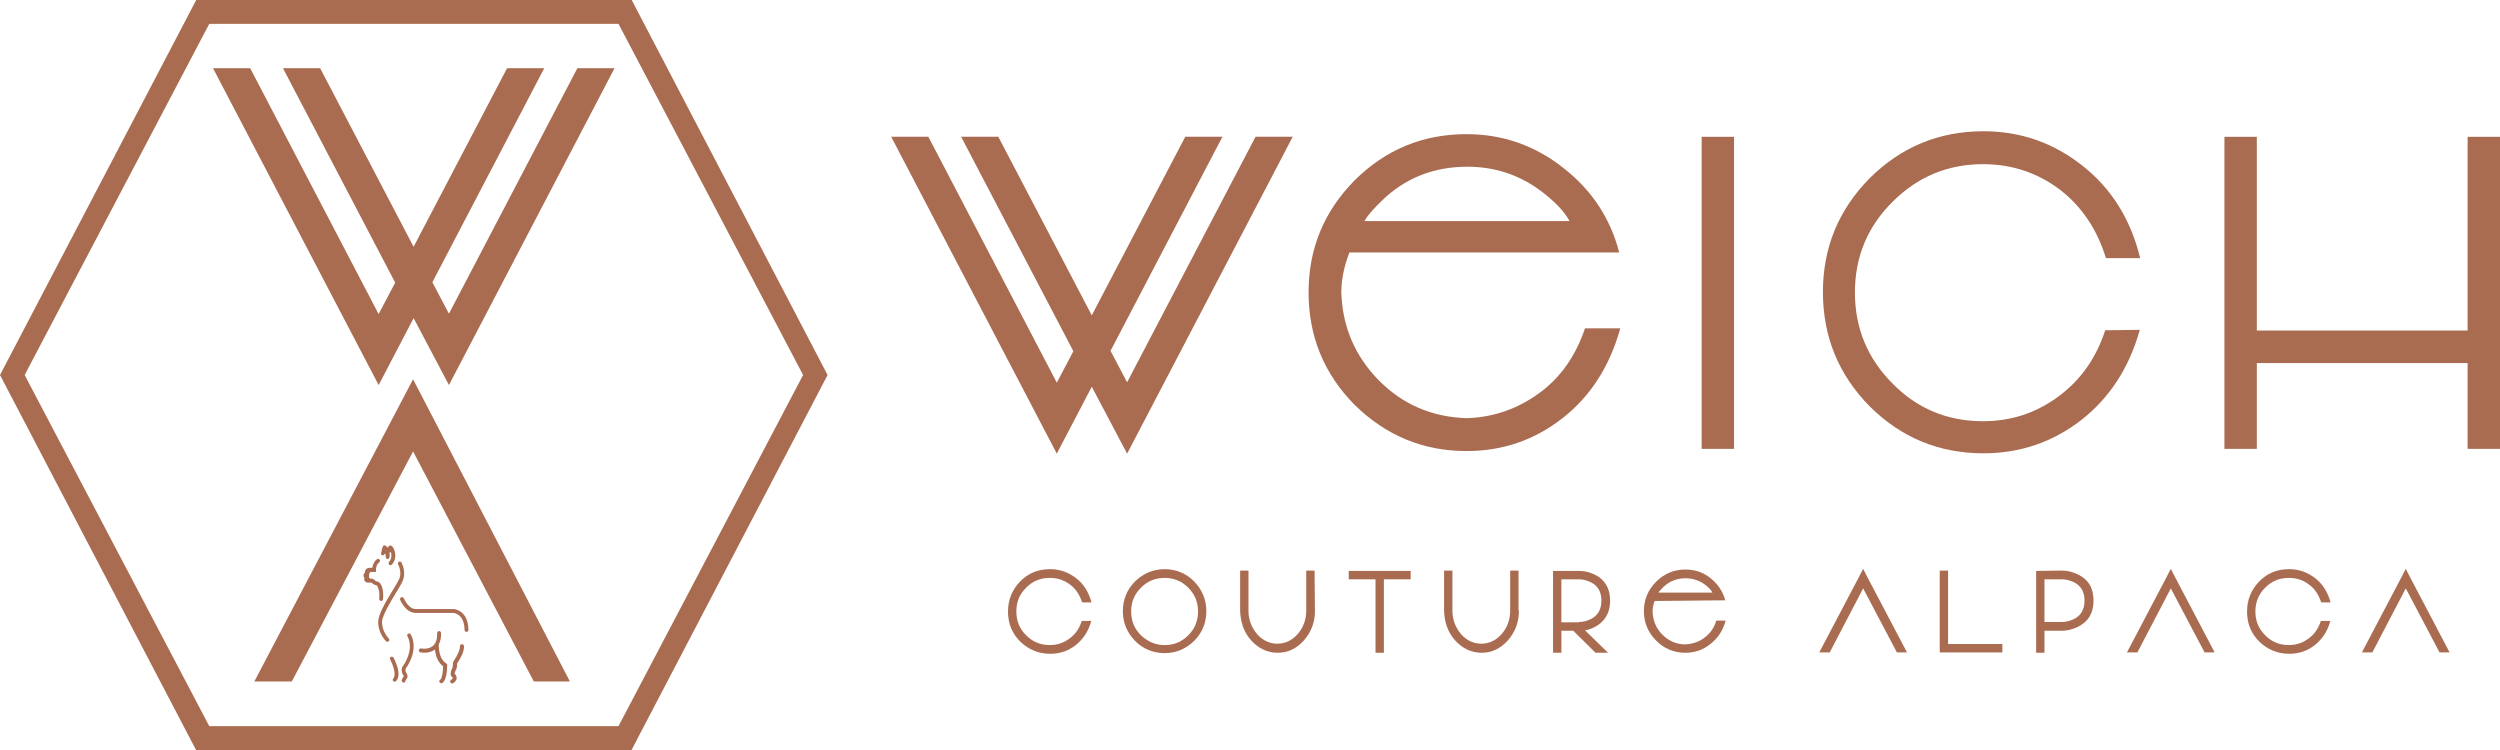
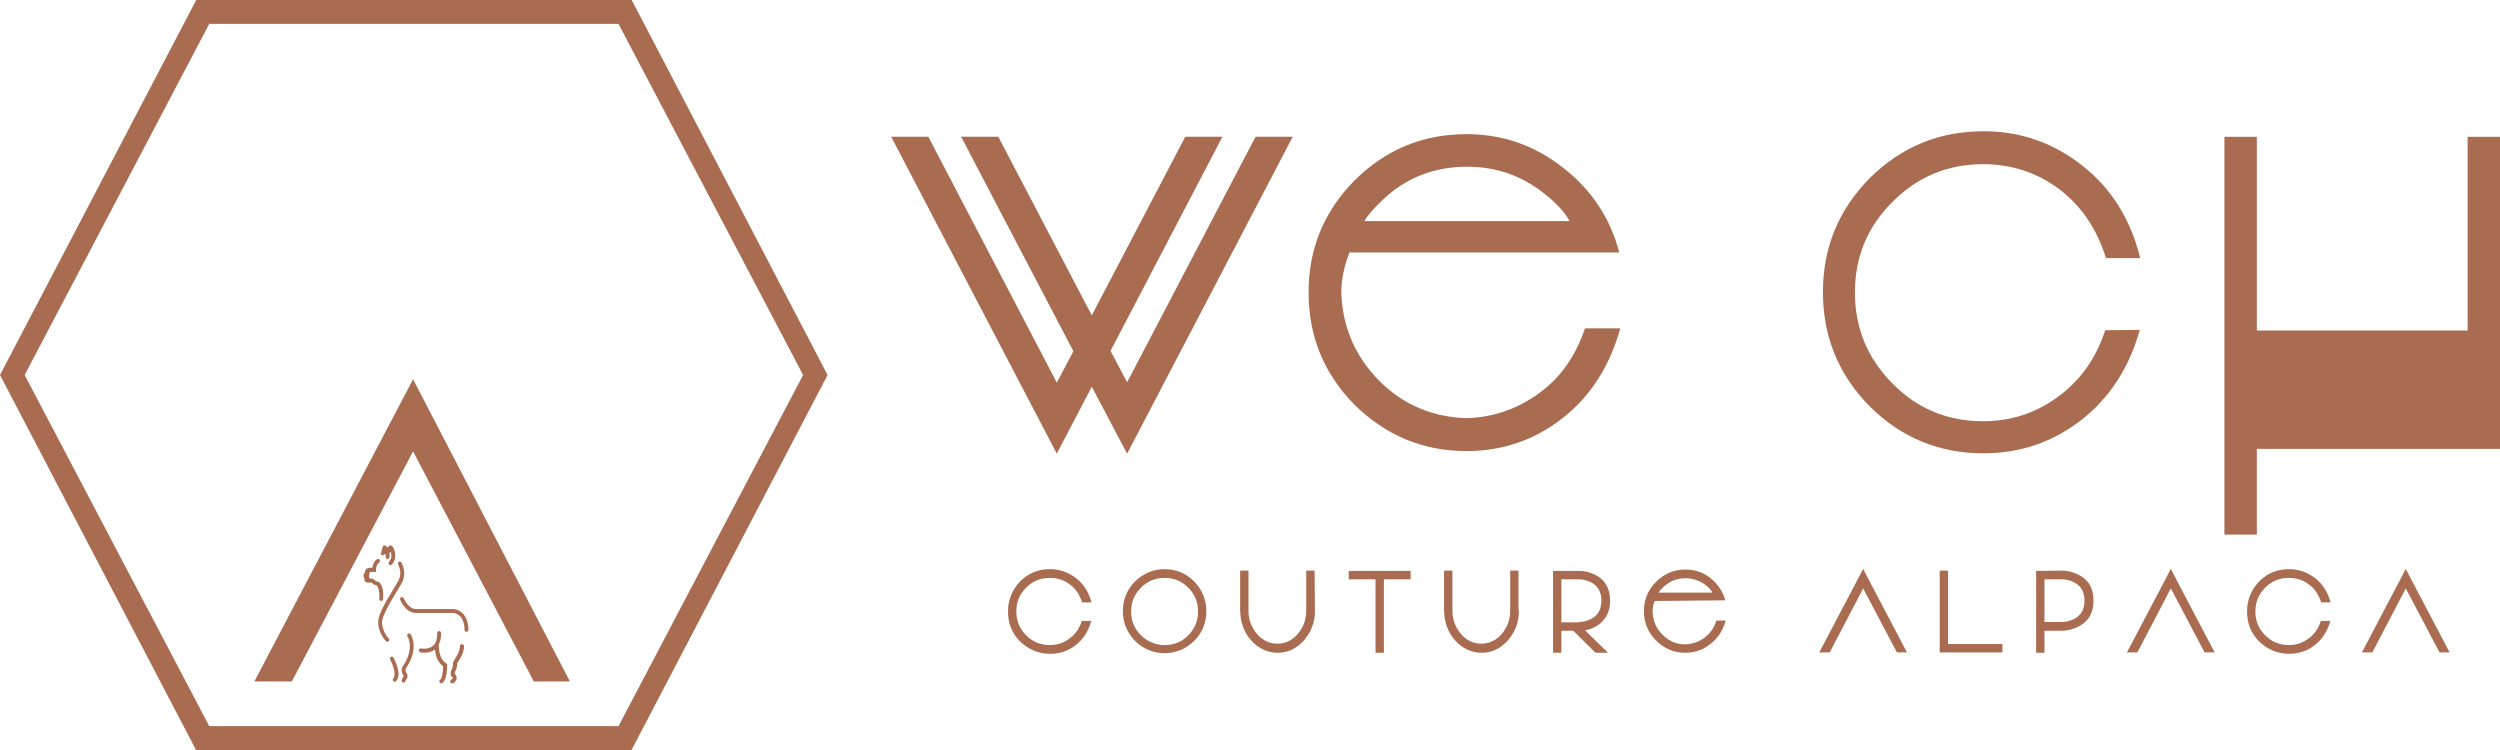
<svg xmlns="http://www.w3.org/2000/svg" viewBox="0 0 1000 300" id="Layer_2">
  <defs>
    <style>.cls-1{fill:#aa6c51;stroke-width:0px;}</style>
  </defs>
  <g id="Layer_1-2">
    <path d="M252.68,0H78.49L0,150l78.42,150h174.19l78.42-150L252.68,0ZM247.4,290.45H83.7L9.86,150,83.7,9.55h163.7l73.84,140.45-73.84,140.45Z" class="cls-1" />
    <polygon points="227.96 272.58 213.52 272.58 165.23 180.57 116.73 272.58 101.74 272.58 165.23 151.71 227.96 272.58" class="cls-1" />
    <path d="M156.22,226.08c-.19,0-.4-.09-.53-.22-.17-.17-.27-.4-.27-.63,0-.19.07-.37.2-.49.74-.88,1.05-1.86.92-2.91-.04-.47-.08-.97-.4-.97-.35.04-.33.4-.31.74v.17q.03.42.03.7c0,.47-.27,1.14-.76,1.14s-.81-.41-.81-.81c0-.37-.04-.76-.13-1.16-.02-.08-.08-.13-.16-.14,0,0-.01,0-.02,0-.07,0-.14.04-.16.11-.13.32-.41.53-.73.53-.06,0-.12,0-.17-.02-.29-.07-.43-.18-.48-.39-.04-.15-.02-.32.03-.56.47-2.75.77-3.01,1.42-3.01.35,0,.68.26,1,.79.03.05.09.08.15.08h0c.06,0,.12-.04.15-.1.24-.46.49-.68.81-.7.09-.02.14-.03.19-.03.31,0,.79.21,1.29,1.22.82,1.73,1.08,4.31-.67,6.35-.19.2-.4.3-.61.3Z" class="cls-1" />
    <path d="M154.96,256.7c-.14,0-.4,0-.55-.23-.9-.86-3.15-3.84-3.15-7.65,0-2.94,2.87-7.86,5.81-12.65l.7-1.17c.84-1.41,1.57-2.63,1.89-3.39,1.26-2.8-.39-5.83-.41-5.86-.1-.15-.13-.36-.08-.56.06-.21.2-.39.39-.48.08-.05.21-.1.36-.1.29,0,.55.16.68.42.33.64,1.91,3.98.5,7.28-.38.96-1.27,2.42-2.29,4.11l-.4.66c-2.23,3.69-5.6,9.26-5.6,11.82,0,3.29,2.09,5.83,2.51,6.31l.17.17c.15.15.23.35.23.56s-.08.41-.23.56c-.13.13-.34.21-.53.21Z" class="cls-1" />
    <path d="M186.63,252.74c-.48,0-.81-.3-.81-.74-.07-6.49-4.29-6.82-4.33-6.83h-15.21c-4.14,0-6.2-5.21-6.22-5.26-.09-.17-.09-.39,0-.58.08-.18.22-.33.41-.42.11-.05.22-.08.33-.08.28,0,.54.17.69.45l.08.16c1.33,2.7,3,4.18,4.71,4.18h15.28c.05,0,5.73.43,5.81,8.31,0,.48-.3.81-.74.81Z" class="cls-1" />
    <path d="M176.5,273.32c-.21,0-.49-.17-.61-.37-.15-.17-.2-.36-.17-.56.04-.22.18-.42.39-.52.65-.38,1.1-3.04,1.13-5.29,0-.06-.03-.11-.07-.14-1.75-1.32-2.81-3.46-3.16-6.37,0-.06-.05-.12-.1-.14-.02-.01-.05-.02-.07-.02-.04,0-.07.01-.1.03-1.06.77-2.35,1.15-3.92,1.15-.74,0-1.3-.09-1.53-.13,0,0-.16-.02-.17-.02-.19-.06-.38-.2-.49-.39-.1-.17-.13-.37-.09-.55.09-.36.41-.63.76-.63.06,0,.11,0,.17.02.09.02.56.09,1.19.09.97,0,2.34-.18,3.39-1.03,1.29-1.02,1.88-2.71,1.81-5.18,0-.48.3-.82.74-.82.48,0,.81.3.81.74.07,1.8-.23,3.31-.9,4.62-.04,3.67,1.02,6.32,2.96,7.55l.36.24.04.45c0,1.77-.19,5.98-1.92,7.13-.15.13-.35.13-.44.13Z" class="cls-1" />
    <path d="M180.86,273.39c-.29,0-.59-.18-.71-.42-.08-.13-.13-.33-.07-.55.06-.21.2-.39.39-.49.57-.38.64-.57.64-.7,0-.2-.15-.41-.47-.65l-.24-.24-.06-.24s-.31-1.24.44-2.54c.39-.78.39-1.66.39-2.14,0-.51.19-.85.6-1.48l.16-.25c.77-1.26,2.06-3.35,2.06-5.27,0-.4.37-.74.81-.74s.81.4.81.88c0,2.42-1.48,4.78-2.37,6.19-.22.31-.34.53-.42.67.03.57.06,1.81-.63,2.95-.2.31-.3.67-.31,1.1.6.66.84,1.26.77,1.85-.07,1.06-1.06,1.79-1.4,1.96-.18.09-.29.1-.39.1Z" class="cls-1" />
    <path d="M161.3,273.04c-.43-.11-.7-.51-.61-.92.03-.23.22-.93.77-1.48.06-.22-.02-.5-.3-.88-.75-.98-.43-2.56-.3-2.81l.07-.14c5.2-7.42,2.09-12.22,2.06-12.27-.1-.15-.14-.36-.1-.57.04-.2.15-.38.31-.48.11-.08.25-.11.4-.11.27,0,.51.12.65.32.15.23,3.65,5.71-1.99,13.78-.1.51-.09,1.08.09,1.35,1.19,1.62.44,2.6.18,2.86-.23.28-.32.57-.35.68-.03.38-.36.66-.74.66h-.12Z" class="cls-1" />
    <path d="M157.84,272.68c-.23,0-.53-.12-.64-.35-.19-.29-.11-.74.16-.98.38-.49,1.3-2.37-1.29-7.58-.2-.41-.07-.84.32-1.04.11-.06.23-.08.34-.08.27,0,.52.14.68.38,3.44,6.85,1.53,9.02.86,9.53-.12.12-.34.12-.43.12Z" class="cls-1" />
    <path d="M152.42,240.36c-.4,0-.74-.37-.74-.81.29-2.9-.41-4.65-.86-5.22-.04-.06-.09-.12-.13-.16-.73-.12-1.36-.47-2.03-1.09-.03-.03-.08-.05-.12-.05,0,0-.01,0-.02,0-.37.04-.72.04-1.02.04h-.01c-1.02,0-1.67-.41-1.79-1.13,0-.21,0-.45.05-.67.01-.06,0-.12-.04-.16-.2-.23-.3-.51-.3-.84,0-.47.17-.86.51-1.16.04-.04.07-.1.06-.15-.01-.09-.01-.17-.01-.24,0-.39.2-.8.56-1.16.36-.27.77-.43,1.16-.43h1.1c.09,0,.16-.06.17-.15.2-1.41.85-2.58,1.84-3.3.16-.11.3-.15.44-.15.29,0,.55.16.68.42.08.12.13.33.07.55-.05.2-.18.37-.35.47-.81.62-1.24,1.67-1.24,2.98v.81h-2.01c-.31,0-.64.35-.64.6h0s-.14.5-.14.94c-.01.28-.04.72.2.97.12.12.27.19.47.19.09,0,.16-.01.23-.02.03,0,.05,0,.07,0,.44,0,.73.13.97.37.48.49.92.78,1.16.78.49,0,.9.23,1.31.72,1.03,1.19,1.47,3.55,1.18,6.34,0,.2-.07.36-.2.5-.14.14-.33.22-.54.22h-.07Z" class="cls-1" />
-     <path d="M179.58,154.02l-14.13-26.77-13.99,26.77L85.2,27.27h14.87l51.38,98.36,6.63-12.57L113.18,27.27h14.87l37.39,71.44,37.39-71.44h14.87l-44.76,85.64,6.63,12.57,51.38-98.21h14.87l-66.25,126.76Z" class="cls-1" />
    <path d="M450.84,181.46l-14.13-26.77-13.99,26.77-66.25-126.76h14.87l51.38,98.36,6.63-12.57-44.9-85.79h14.87l37.39,71.44,37.39-71.44h14.87l-44.76,85.64,6.63,12.57,51.38-98.21h14.87l-66.25,126.76Z" class="cls-1" />
    <path d="M539.77,101c-2.06,5.32-3.24,10.65-3.24,15.97.44,13.76,5.45,25.44,15.02,35.2,9.72,9.76,21.35,14.64,35.04,15.09,10.75-.3,20.46-3.7,29.15-10.06,8.54-6.21,14.58-14.94,18.26-25.88h14.13c-4.27,15.23-11.93,27.21-23.11,35.94-11.34,8.87-24.14,13.16-38.43,13.16-17.37,0-32.24-6.21-44.76-18.49-12.22-12.42-18.4-27.36-18.4-44.96s6.18-32.39,18.4-44.82c12.37-12.28,27.24-18.49,44.76-18.49,14.58,0,27.53,4.59,38.87,13.61,11.34,8.87,18.7,20.12,22.23,33.72h-107.92ZM627.81,88.43c-2.21-4.14-6.33-8.28-12.37-12.72-8.54-6.06-17.96-9.02-28.56-9.02-13.25,0-24.59,4.44-33.86,13.31-3.68,3.55-6.18,6.36-7.21,8.43h82Z" class="cls-1" />
-     <path d="M693.62,179.54h-12.96V54.71h12.96v124.83Z" class="cls-1" />
    <path d="M855.93,131.92c-4.27,15.23-12.07,27.21-23.41,36.09-11.48,8.87-24.44,13.31-39.16,13.31-17.67,0-32.83-6.21-45.49-18.78-12.51-12.72-18.7-27.95-18.7-45.7s6.18-32.84,18.7-45.56c12.66-12.57,27.83-18.78,45.49-18.78,14.87,0,27.97,4.59,39.6,13.76,11.48,9.02,19.29,21.3,23.11,36.98h-13.69c-3.53-11.39-9.57-20.56-18.4-27.36-8.98-6.8-19.29-10.21-30.77-10.21-14.13,0-26.21,5.03-36.22,15.09-10.01,9.91-15.02,22.04-15.02,36.24s5.01,26.33,15.02,36.39c9.86,10.06,21.94,15.09,36.22,15.09,11.19,0,21.2-3.25,30.18-9.91,8.83-6.51,15.02-15.23,18.7-26.48l13.84-.15h0Z" class="cls-1" />
-     <path d="M1000,54.71v124.83h-12.96v-34.31h-84.31v34.31h-12.96V54.71h12.96v77.5h84.31V54.71h12.96Z" class="cls-1" />
+     <path d="M1000,54.71v124.83h-12.96h-84.31v34.31h-12.96V54.71h12.96v77.5h84.31V54.71h12.96Z" class="cls-1" />
    <path d="M436.47,248.51c-1.11,4.06-3.2,7.13-6.13,9.51-3.06,2.38-6.4,3.5-10.3,3.5-4.59,0-8.63-1.68-11.97-4.9-3.34-3.36-4.87-7.27-4.87-12.03s1.67-8.67,4.87-12.03c3.34-3.36,7.24-4.9,11.97-4.9,3.9,0,7.38,1.26,10.44,3.64,3.06,2.38,5.01,5.59,6.13,9.65h-3.76c-.97-2.94-2.51-5.45-4.87-7.13-2.37-1.82-5.01-2.66-8.07-2.66-3.76,0-6.82,1.26-9.47,3.92-2.65,2.66-3.9,5.73-3.9,9.51s1.25,6.85,3.9,9.51c2.65,2.66,5.71,3.92,9.47,3.92,2.92,0,5.57-.84,7.94-2.66,2.37-1.68,3.9-4.06,4.87-6.99h3.76s0,.14,0,.14Z" class="cls-1" />
    <path d="M465.84,227.67c4.59,0,8.63,1.68,11.83,4.9,3.2,3.36,4.87,7.27,4.87,11.89s-1.67,8.67-4.87,11.89c-3.34,3.22-7.24,4.9-11.83,4.9s-8.63-1.68-11.83-4.9c-3.2-3.36-4.87-7.27-4.87-11.89s1.67-8.67,4.87-11.89c3.34-3.22,7.24-4.9,11.83-4.9ZM465.84,258.03c3.76,0,6.82-1.26,9.47-3.92,2.65-2.66,3.9-5.73,3.9-9.51s-1.25-6.85-3.9-9.51c-2.65-2.66-5.71-3.92-9.47-3.92s-6.82,1.26-9.47,3.92c-2.65,2.66-3.9,5.73-3.9,9.51s1.25,6.85,3.9,9.51c2.65,2.52,5.85,3.92,9.47,3.92Z" class="cls-1" />
    <path d="M525.99,244.32c0,4.62-1.53,8.53-4.46,11.89-2.92,3.22-6.4,4.9-10.44,4.9s-7.66-1.68-10.58-4.9c-2.92-3.22-4.32-7.27-4.46-11.89v-16.08h3.34v16.08c0,3.64,1.25,6.71,3.48,9.37,2.23,2.52,5.01,3.78,8.07,3.78s5.85-1.26,8.07-3.78c2.23-2.52,3.48-5.73,3.48-9.37v-16.08h3.34l.14,16.08h0Z" class="cls-1" />
    <path d="M564.27,231.73h-10.72v29.37h-3.34v-29.37h-10.72v-3.36h24.78v3.36h0Z" class="cls-1" />
    <path d="M607.57,244.32c0,4.62-1.53,8.53-4.46,11.89-2.92,3.22-6.4,4.9-10.44,4.9s-7.66-1.68-10.58-4.9c-2.92-3.22-4.32-7.27-4.46-11.89v-16.08h3.34v16.08c0,3.64,1.25,6.71,3.48,9.37,2.23,2.52,5.01,3.78,8.07,3.78s5.85-1.26,8.07-3.78c2.23-2.52,3.48-5.73,3.48-9.37v-16.08h3.34v16.08h.14Z" class="cls-1" />
    <path d="M644.05,240.26c0,4.2-1.53,7.27-4.46,9.51-1.81,1.26-3.76,2.1-5.57,2.38l9.19,8.95h-5.01l-8.91-8.81h-4.73v8.81h-3.34v-32.73h10.58c2.09,0,4.18.56,6.26,1.54,3.9,1.96,5.99,5.45,5.99,10.35ZM631.65,248.79c1.53,0,3.2-.42,4.59-1.12,2.92-1.4,4.32-3.92,4.32-7.41s-1.39-6.01-4.32-7.41c-1.53-.7-3.06-1.12-4.59-1.12h-7.1v17.2h7.1v-.14Z" class="cls-1" />
    <path d="M661.87,240.4c-.56,1.4-.84,2.8-.84,4.2.14,3.64,1.39,6.71,3.9,9.23,2.51,2.52,5.57,3.92,9.19,3.92,2.78-.14,5.43-.98,7.66-2.66,2.23-1.68,3.9-3.92,4.73-6.85h3.76c-1.11,4.06-3.2,7.13-6.13,9.37-2.92,2.38-6.26,3.5-10.02,3.5-4.59,0-8.49-1.68-11.69-4.9-3.2-3.22-4.87-7.13-4.87-11.75s1.67-8.53,4.87-11.75c3.2-3.22,7.1-4.9,11.69-4.9,3.76,0,7.24,1.12,10.16,3.5,2.92,2.38,4.87,5.31,5.85,8.81l-28.26.28ZM684.98,237.05c-.56-1.12-1.67-2.24-3.2-3.36-2.23-1.54-4.73-2.38-7.52-2.38-3.48,0-6.4,1.12-8.91,3.5-.97.98-1.67,1.68-1.95,2.24h21.58Z" class="cls-1" />
    <path d="M762.8,260.96h-4.04l-13.5-25.6-13.37,25.6h-4.18l15.45-29.37h0l2.09-4.06,1.95,3.78,15.59,29.65Z" class="cls-1" />
    <path d="M800.95,257.61v3.36h-25.06v-32.73h3.34v29.37h21.72Z" class="cls-1" />
    <path d="M824.89,228.23c2.09,0,4.18.56,6.26,1.54,4.18,1.96,6.26,5.45,6.26,10.49s-2.09,8.39-6.26,10.49c-2.09.98-4.18,1.54-6.26,1.54h-7.1v8.81h-3.34v-32.73l10.44-.14h0ZM817.79,231.59v17.2h7.1c1.53,0,3.06-.42,4.59-1.12,2.92-1.4,4.32-3.92,4.32-7.41s-1.39-6.01-4.32-7.41c-1.53-.7-3.06-1.12-4.59-1.12h-7.1v-.14Z" class="cls-1" />
    <path d="M885.87,260.96h-4.04l-13.5-25.6-13.37,25.6h-4.18l15.45-29.37h0l2.09-4.06,1.95,3.78,15.59,29.65Z" class="cls-1" />
    <path d="M932.09,248.51c-1.11,4.06-3.2,7.13-6.13,9.51-3.06,2.38-6.4,3.5-10.3,3.5-4.59,0-8.63-1.68-11.97-4.9-3.34-3.36-4.87-7.27-4.87-12.03s1.67-8.67,4.87-12.03c3.34-3.36,7.24-4.9,11.97-4.9,3.9,0,7.38,1.26,10.44,3.64,3.06,2.38,5.01,5.59,6.13,9.65h-3.76c-.97-2.94-2.51-5.45-4.87-7.13-2.37-1.82-5.01-2.66-8.07-2.66-3.76,0-6.82,1.26-9.47,3.92-2.65,2.66-3.9,5.73-3.9,9.51s1.25,6.85,3.9,9.51c2.65,2.66,5.71,3.92,9.47,3.92,2.92,0,5.57-.84,7.94-2.66,2.37-1.68,3.9-4.06,4.87-6.99h3.76v.14h0Z" class="cls-1" />
    <path d="M979.85,260.96h-4.04l-13.5-25.6-13.37,25.6h-4.18l15.45-29.37h0l2.09-4.06,1.95,3.78,15.59,29.65Z" class="cls-1" />
  </g>
</svg>